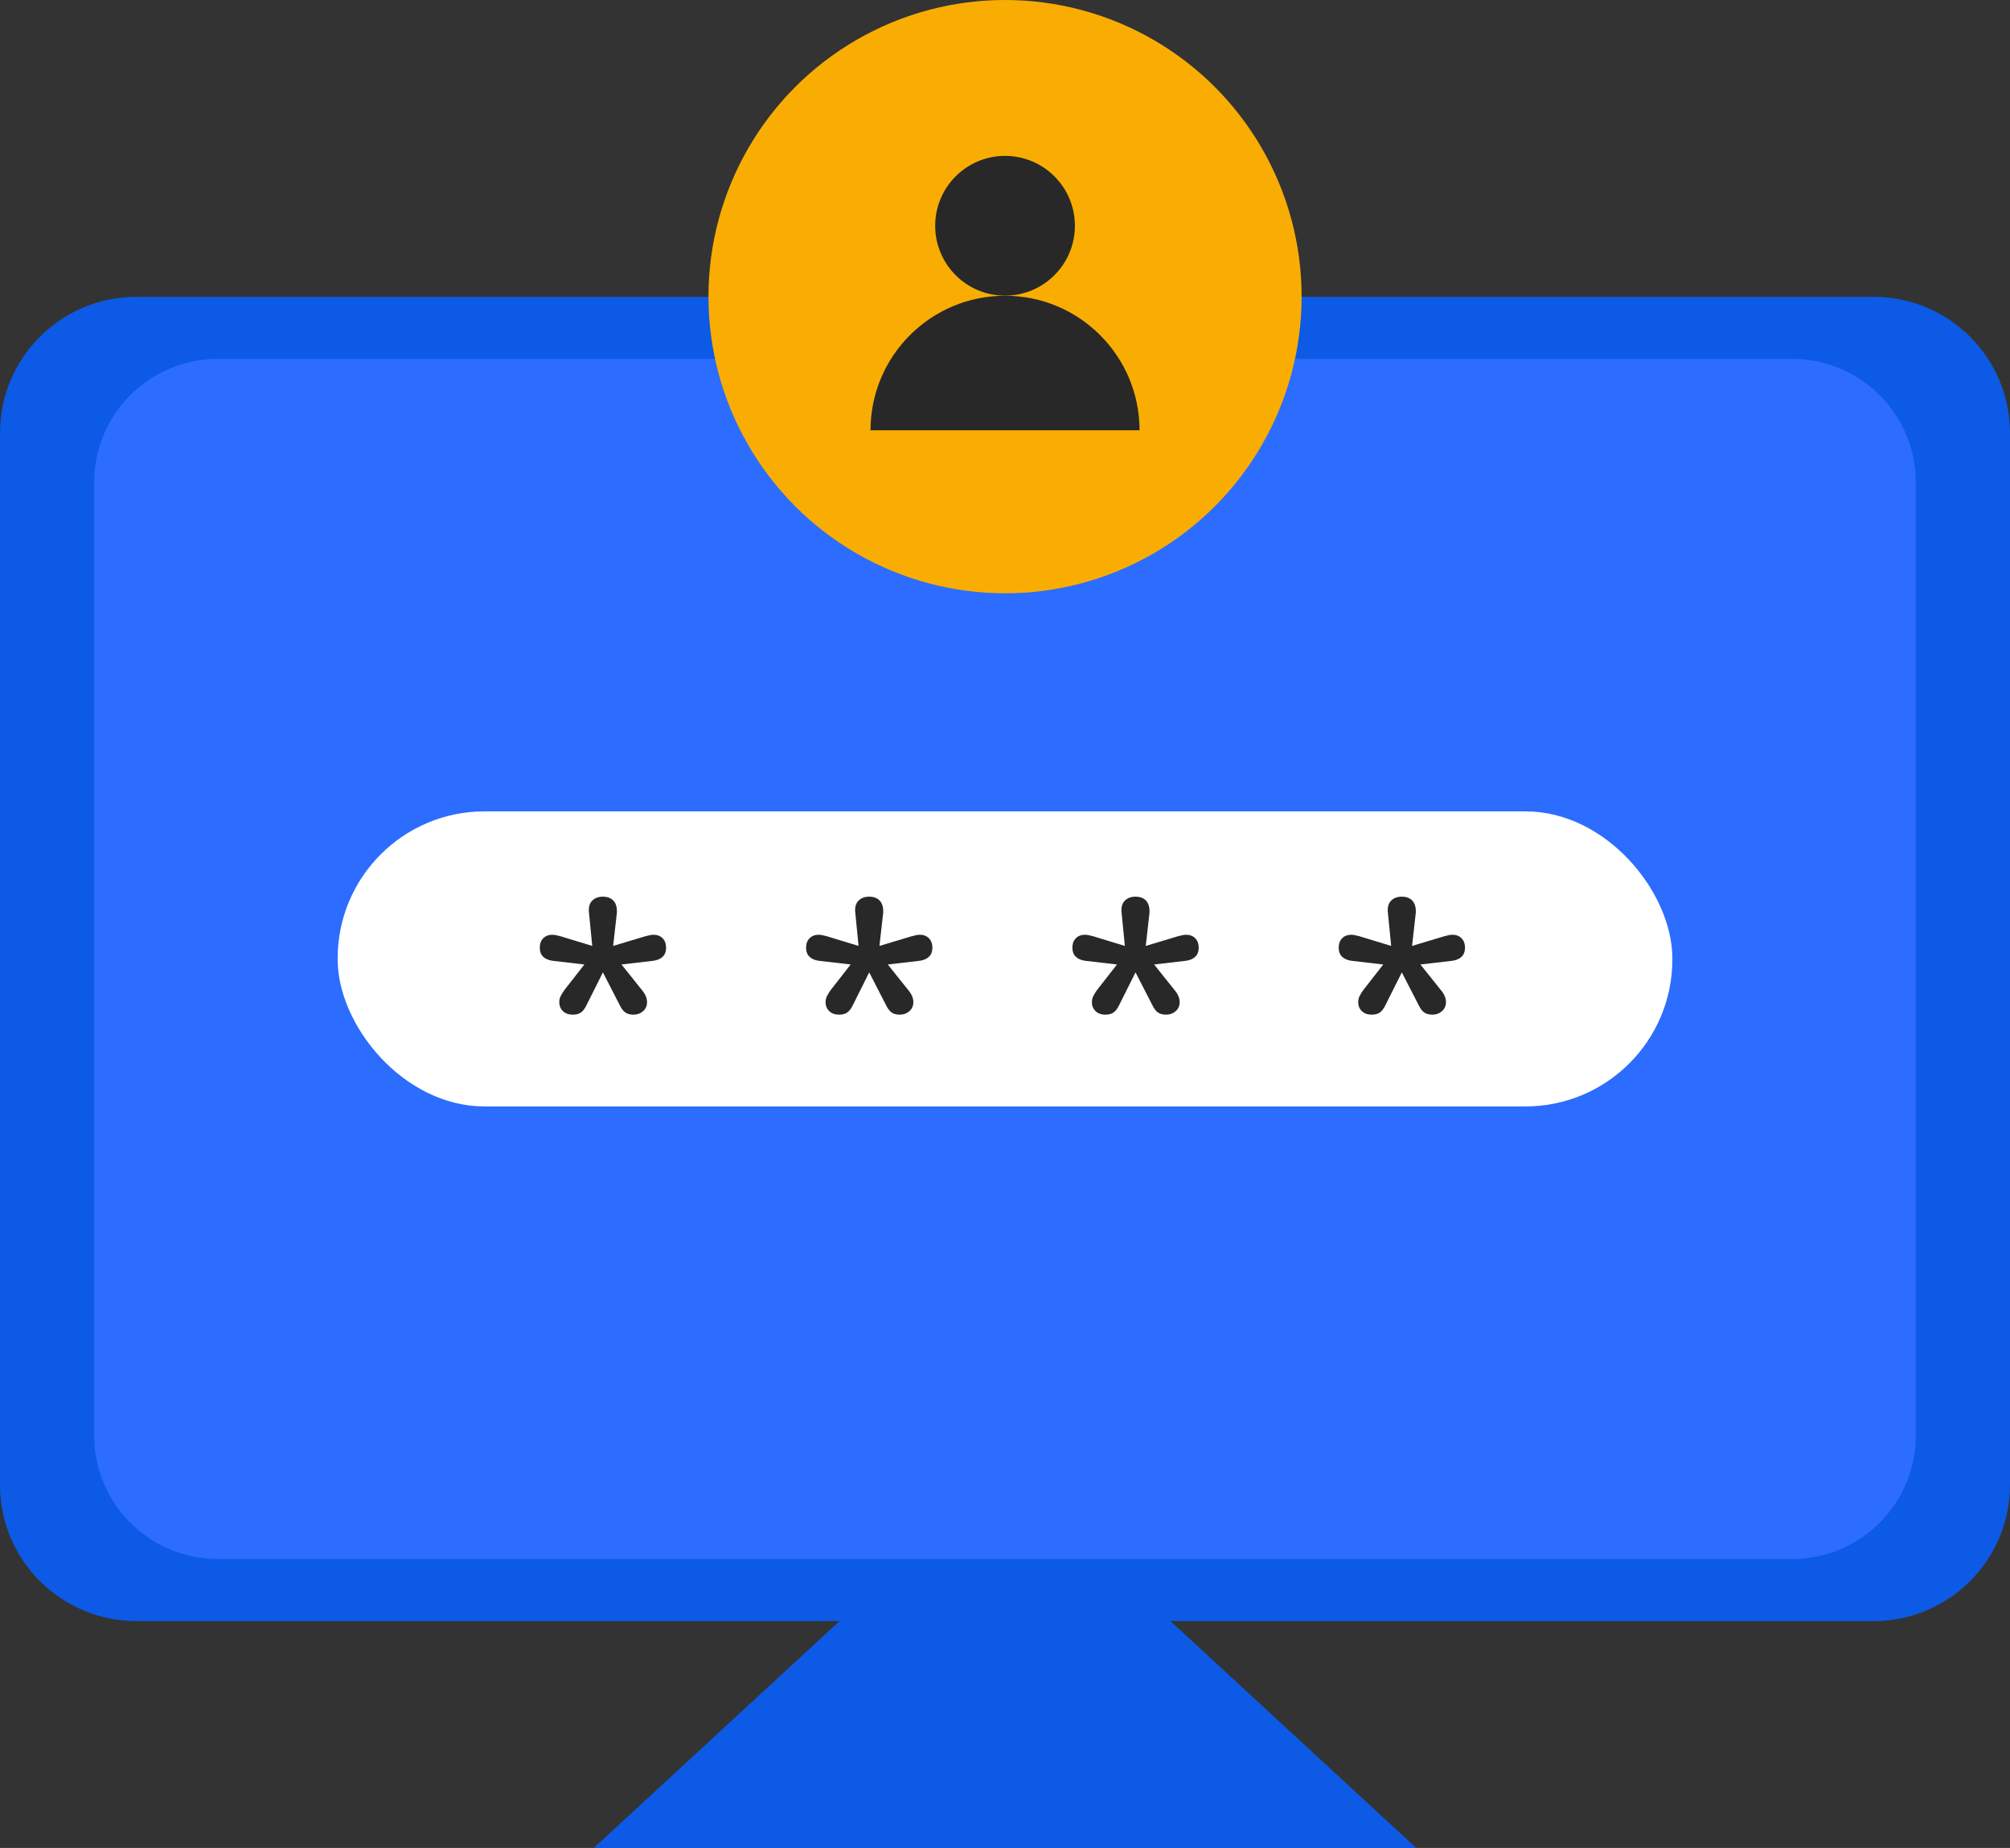
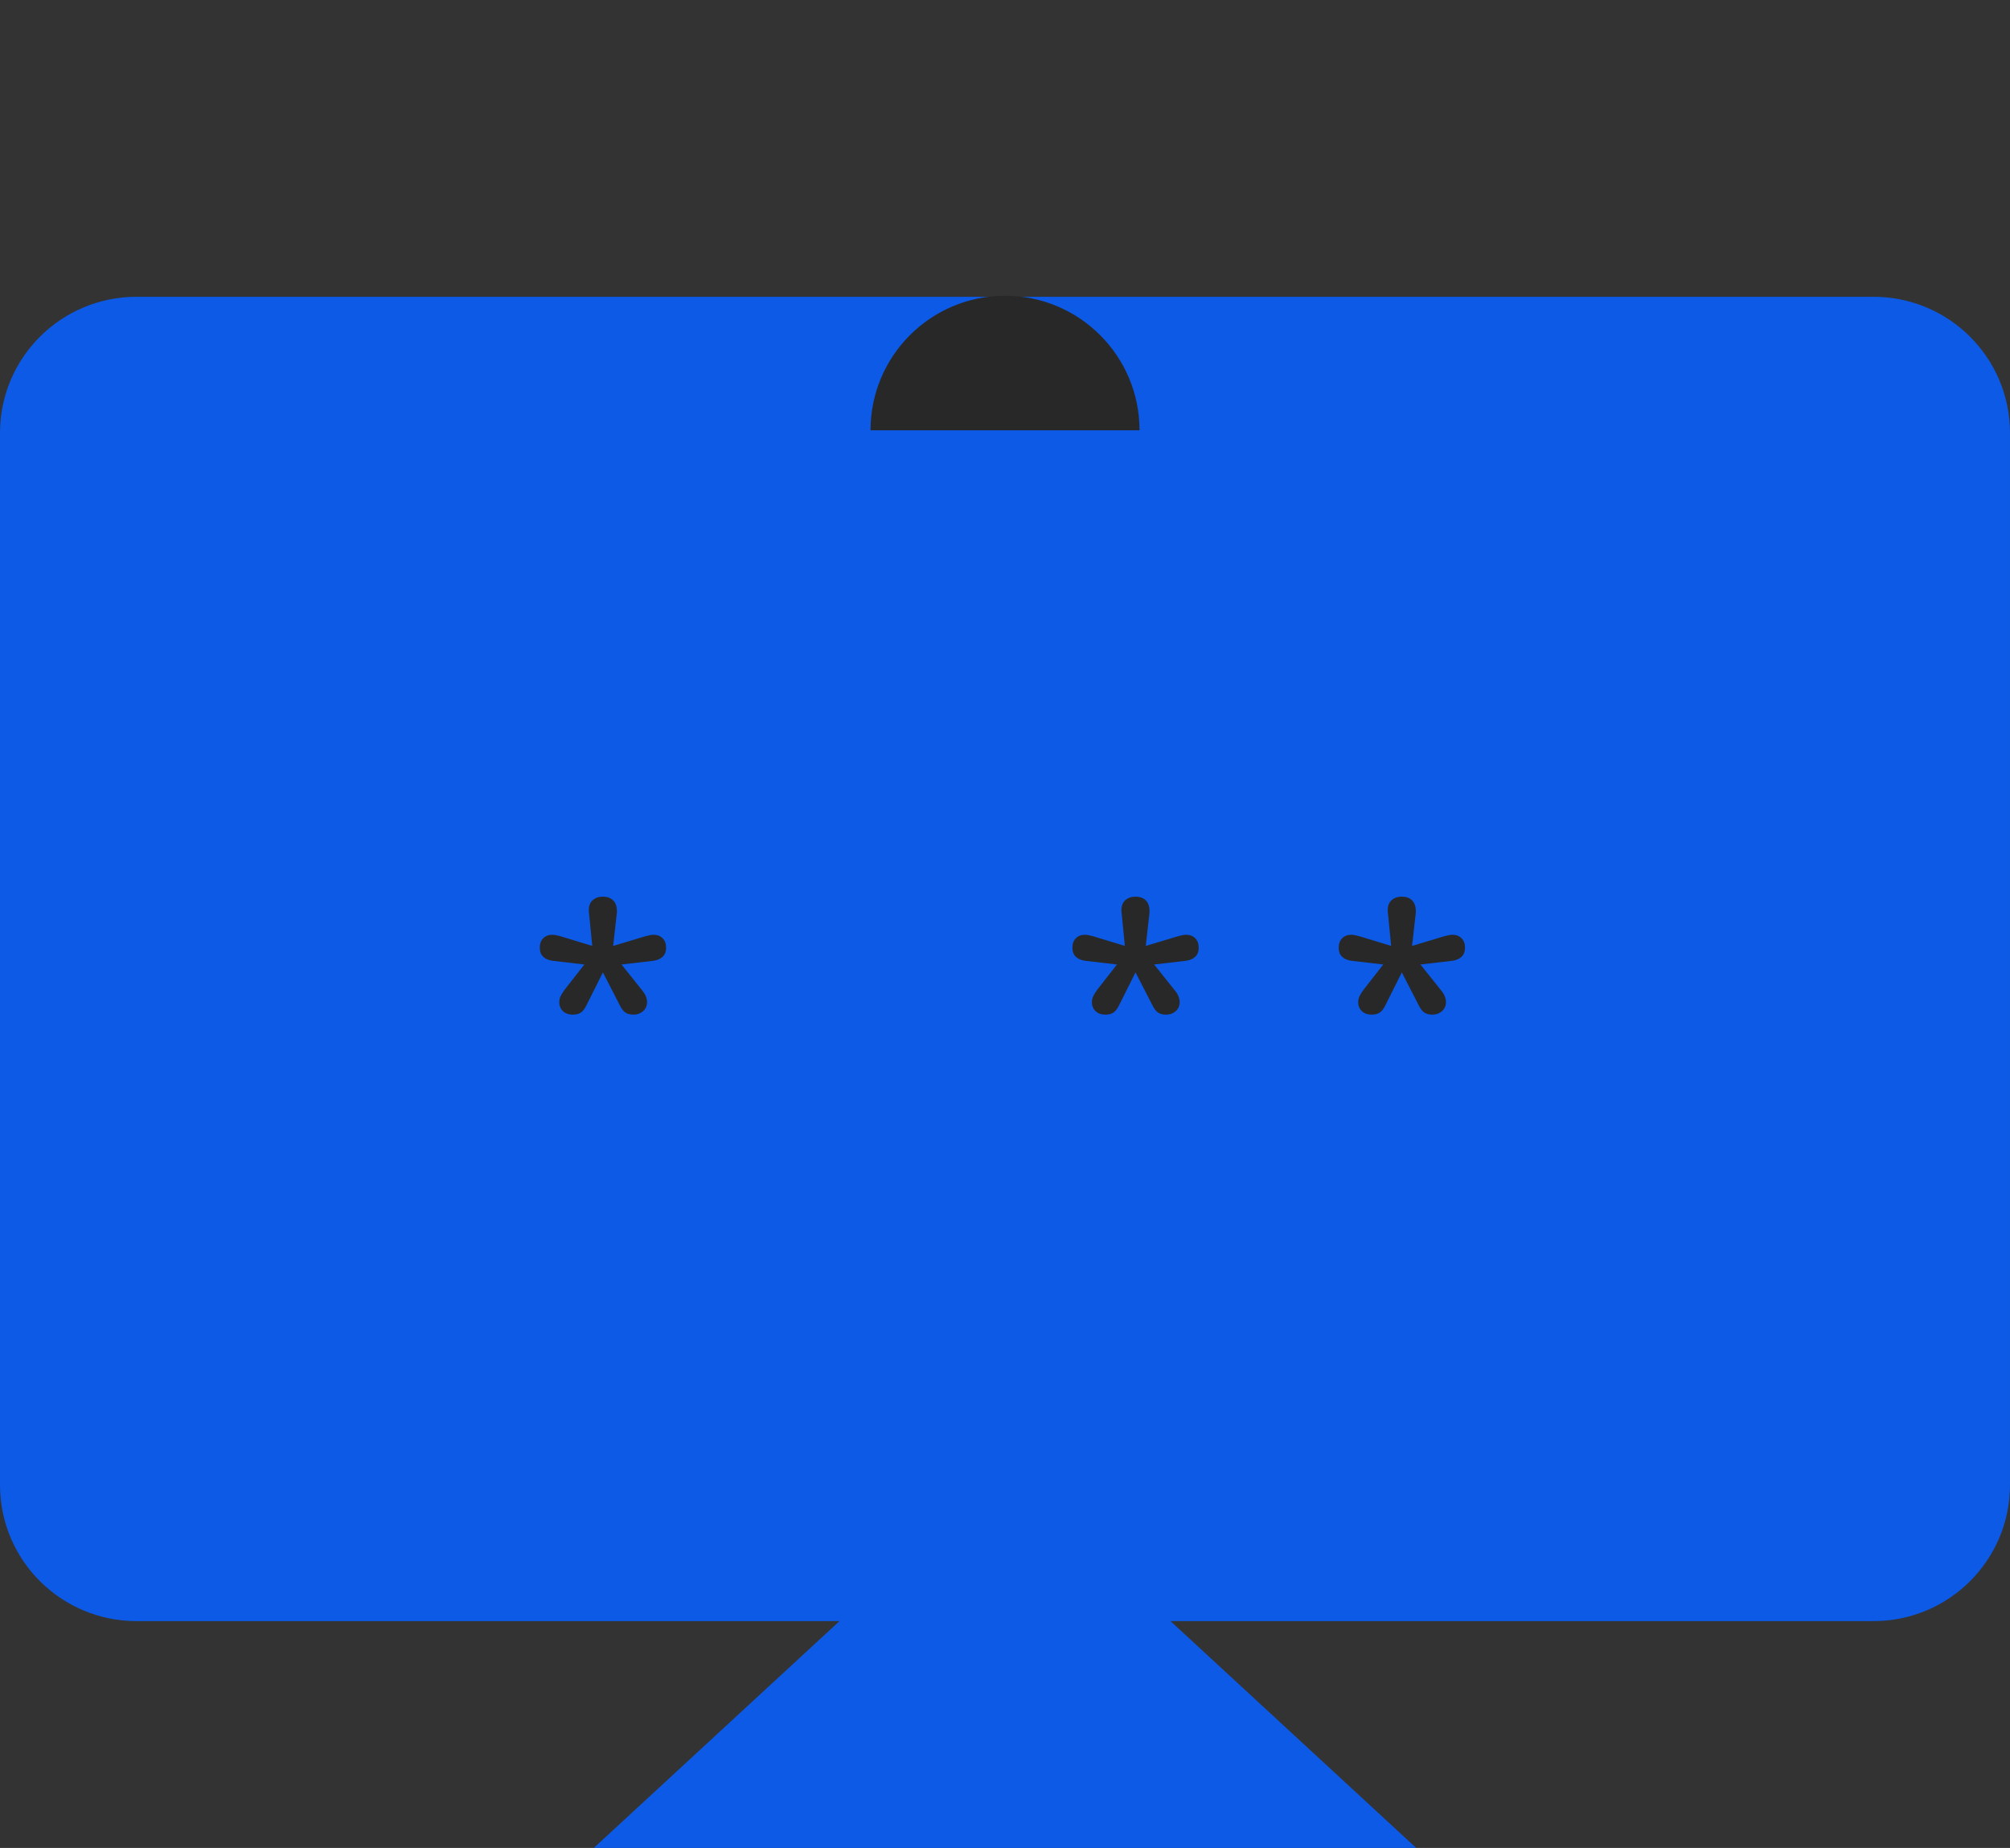
<svg xmlns="http://www.w3.org/2000/svg" id="b" width="217.483" height="199.904" viewBox="0 0 217.483 199.904">
  <rect x="0" y="0" width="217.483" height="199.904" fill="#333333" stroke="none" />
  <g id="c">
    <path d="M74.627,32.105H14.776c-8.152,0-14.776,6.581-14.776,14.734v113.794c0,8.152,6.624,14.734,14.776,14.734h187.93c8.152,0,14.776-6.581,14.776-14.734V46.839c0-8.152-6.624-14.734-14.776-14.734H74.627Z" style="fill:#0c5ae5; stroke-width:0px;" />
-     <path d="M77.825,38.82H23.585c-7.388,0-13.391,5.964-13.391,13.352v103.126c0,7.388,6.003,13.352,13.391,13.352h170.312c7.388,0,13.391-5.964,13.391-13.352V52.173c0-7.388-6.003-13.352-13.391-13.352h-116.072Z" style="fill:#2c6dff; stroke-width:0px;" />
    <path d="M153.235,199.904h-88.987l26.675-24.622h35.636l26.675,24.622Z" style="fill:#0c5ae5; stroke-width:0px;" />
-     <circle cx="108.746" cy="32.09" r="32.09" style="fill:#f9ad03; stroke-width:0px;" />
-     <circle cx="108.746" cy="24.423" r="7.559" style="fill:#282828; stroke-width:0px;" />
    <path d="M94.191,46.547c0-8.038,6.516-14.554,14.554-14.554s14.554,6.516,14.554,14.554h-29.109Z" style="fill:#282828; stroke-width:0px;" />
-     <rect x="36.535" y="87.772" width="144.414" height="31.918" rx="15.896" ry="15.896" style="fill:#fff; stroke-width:0px;" />
-     <path d="M89.731,109.385c-.268-.251-.402-.578-.402-.98,0-.234.05-.452.151-.653s.234-.419.402-.653l2.161-2.764-3.468-.403c-.435-.066-.771-.217-1.005-.452-.235-.234-.352-.552-.352-.954,0-.435.125-.779.377-1.03.251-.251.577-.377.979-.377.202,0,.486.05.855.151l3.467,1.056-.352-3.569c-.067-.569.042-1.005.327-1.306.284-.301.679-.452,1.181-.452s.887.151,1.155.452.385.738.352,1.306l-.402,3.569,3.518-1.056c.367-.101.653-.151.854-.151.402,0,.729.126.98.377s.377.595.377,1.03c0,.402-.119.72-.353.954-.234.235-.57.386-1.005.452l-3.467.403,2.21,2.764c.369.435.554.871.554,1.306,0,.402-.143.729-.428.98-.285.251-.628.377-1.03.377-.369,0-.662-.076-.88-.227s-.41-.393-.578-.729l-1.859-3.618-1.81,3.618c-.168.336-.36.578-.578.729s-.511.227-.88.227c-.435,0-.788-.126-1.055-.377Z" style="fill:#282828; stroke-width:0px;" />
    <path d="M118.546,109.385c-.268-.251-.402-.578-.402-.98,0-.234.05-.452.151-.653s.234-.419.402-.653l2.161-2.764-3.468-.403c-.435-.066-.771-.217-1.005-.452-.235-.234-.352-.552-.352-.954,0-.435.125-.779.377-1.03.251-.251.577-.377.979-.377.202,0,.486.05.855.151l3.467,1.056-.352-3.569c-.067-.569.042-1.005.327-1.306.284-.301.679-.452,1.181-.452s.887.151,1.155.452.385.738.352,1.306l-.402,3.569,3.518-1.056c.367-.101.653-.151.854-.151.402,0,.729.126.98.377s.377.595.377,1.03c0,.402-.119.72-.353.954-.234.235-.57.386-1.005.452l-3.467.403,2.21,2.764c.369.435.554.871.554,1.306,0,.402-.143.729-.428.98-.285.251-.628.377-1.03.377-.369,0-.662-.076-.88-.227s-.41-.393-.578-.729l-1.859-3.618-1.81,3.618c-.168.336-.36.578-.578.729s-.511.227-.88.227c-.435,0-.788-.126-1.055-.377Z" style="fill:#282828; stroke-width:0px;" />
    <path d="M147.36,109.385c-.268-.251-.402-.578-.402-.98,0-.234.05-.452.151-.653s.234-.419.402-.653l2.161-2.764-3.468-.403c-.435-.066-.771-.217-1.005-.452-.235-.234-.352-.552-.352-.954,0-.435.125-.779.377-1.03.251-.251.577-.377.979-.377.202,0,.486.05.855.151l3.467,1.056-.352-3.569c-.067-.569.042-1.005.327-1.306.284-.301.679-.452,1.181-.452s.887.151,1.155.452.385.738.352,1.306l-.402,3.569,3.518-1.056c.367-.101.653-.151.854-.151.402,0,.729.126.98.377s.377.595.377,1.03c0,.402-.119.72-.353.954-.234.235-.57.386-1.005.452l-3.467.403,2.21,2.764c.369.435.554.871.554,1.306,0,.402-.143.729-.428.98-.285.251-.628.377-1.03.377-.369,0-.662-.076-.88-.227s-.41-.393-.578-.729l-1.859-3.618-1.81,3.618c-.168.336-.36.578-.578.729s-.511.227-.88.227c-.435,0-.788-.126-1.055-.377Z" style="fill:#282828; stroke-width:0px;" />
    <path d="M60.917,109.385c-.268-.251-.402-.578-.402-.98,0-.234.05-.452.151-.653s.234-.419.402-.653l2.161-2.764-3.468-.403c-.435-.066-.771-.217-1.005-.452-.235-.234-.352-.552-.352-.954,0-.435.125-.779.377-1.03.251-.251.577-.377.979-.377.202,0,.486.05.855.151l3.467,1.056-.352-3.569c-.067-.569.042-1.005.327-1.306.284-.301.679-.452,1.181-.452s.887.151,1.155.452.385.738.352,1.306l-.402,3.569,3.518-1.056c.367-.101.653-.151.854-.151.402,0,.729.126.98.377s.377.595.377,1.03c0,.402-.119.72-.353.954-.234.235-.57.386-1.005.452l-3.467.403,2.21,2.764c.369.435.554.871.554,1.306,0,.402-.143.729-.428.98-.285.251-.628.377-1.03.377-.369,0-.662-.076-.88-.227s-.41-.393-.578-.729l-1.859-3.618-1.81,3.618c-.168.336-.36.578-.578.729s-.511.227-.88.227c-.435,0-.788-.126-1.055-.377Z" style="fill:#282828; stroke-width:0px;" />
  </g>
</svg>